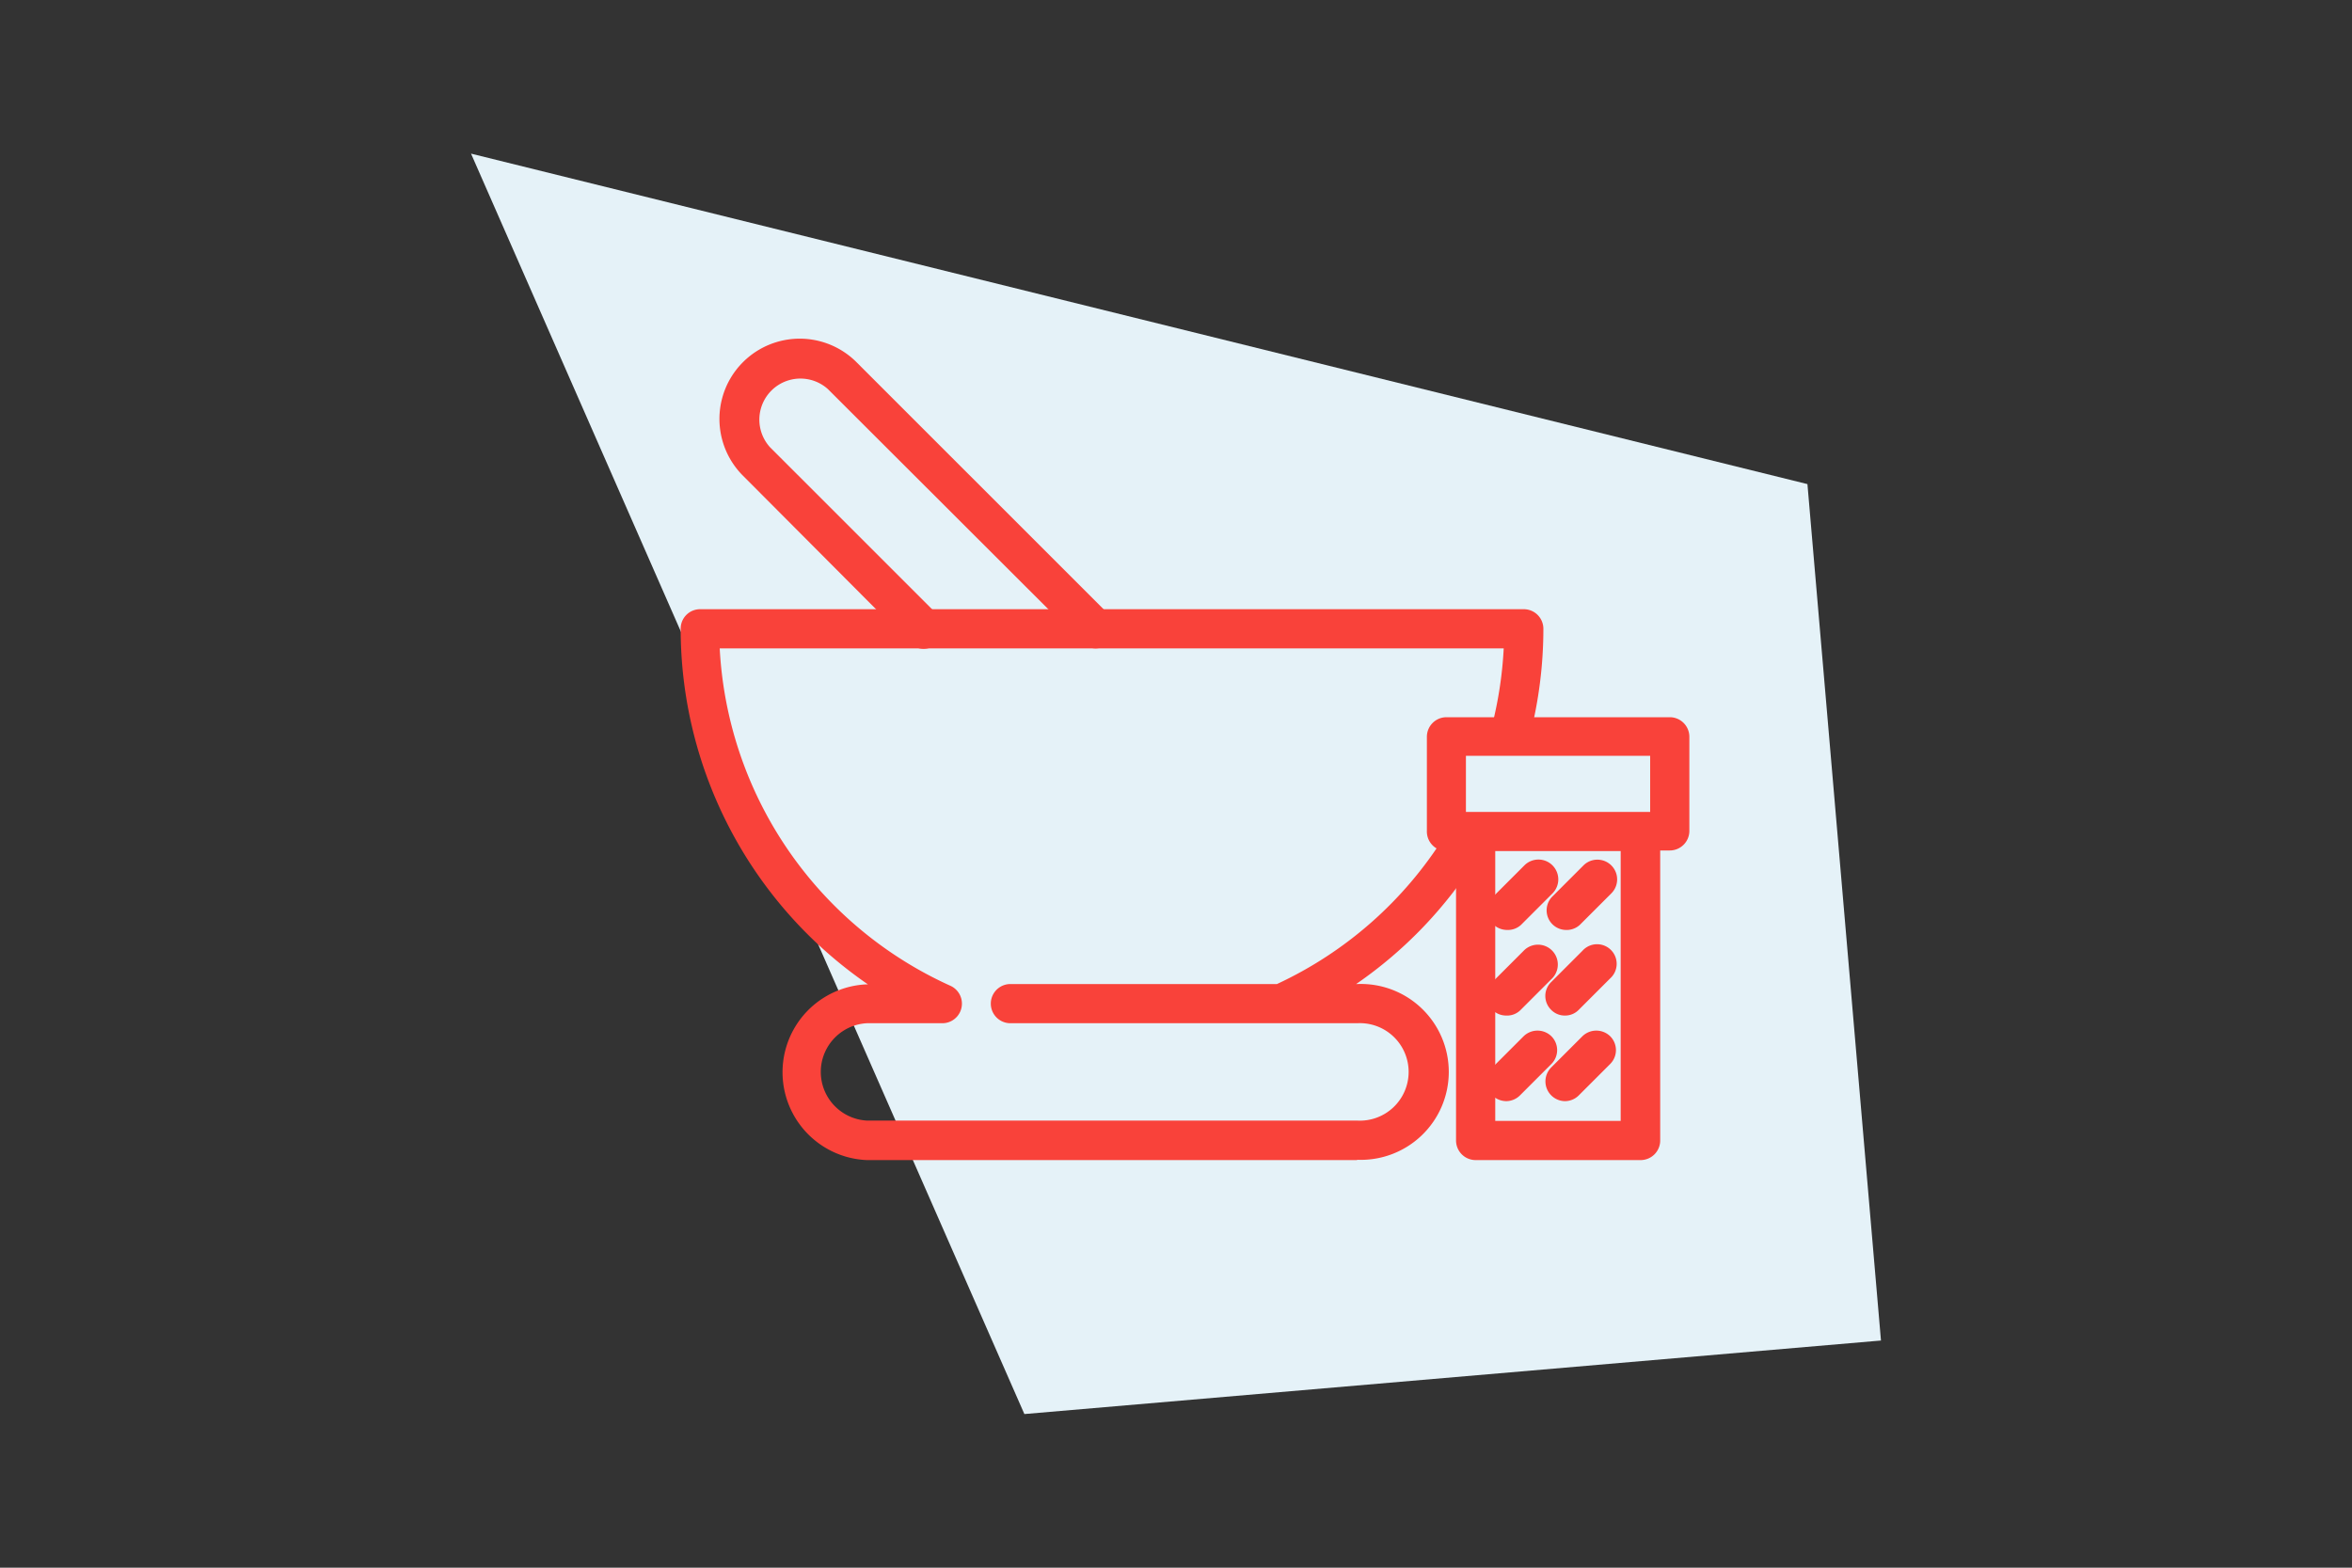
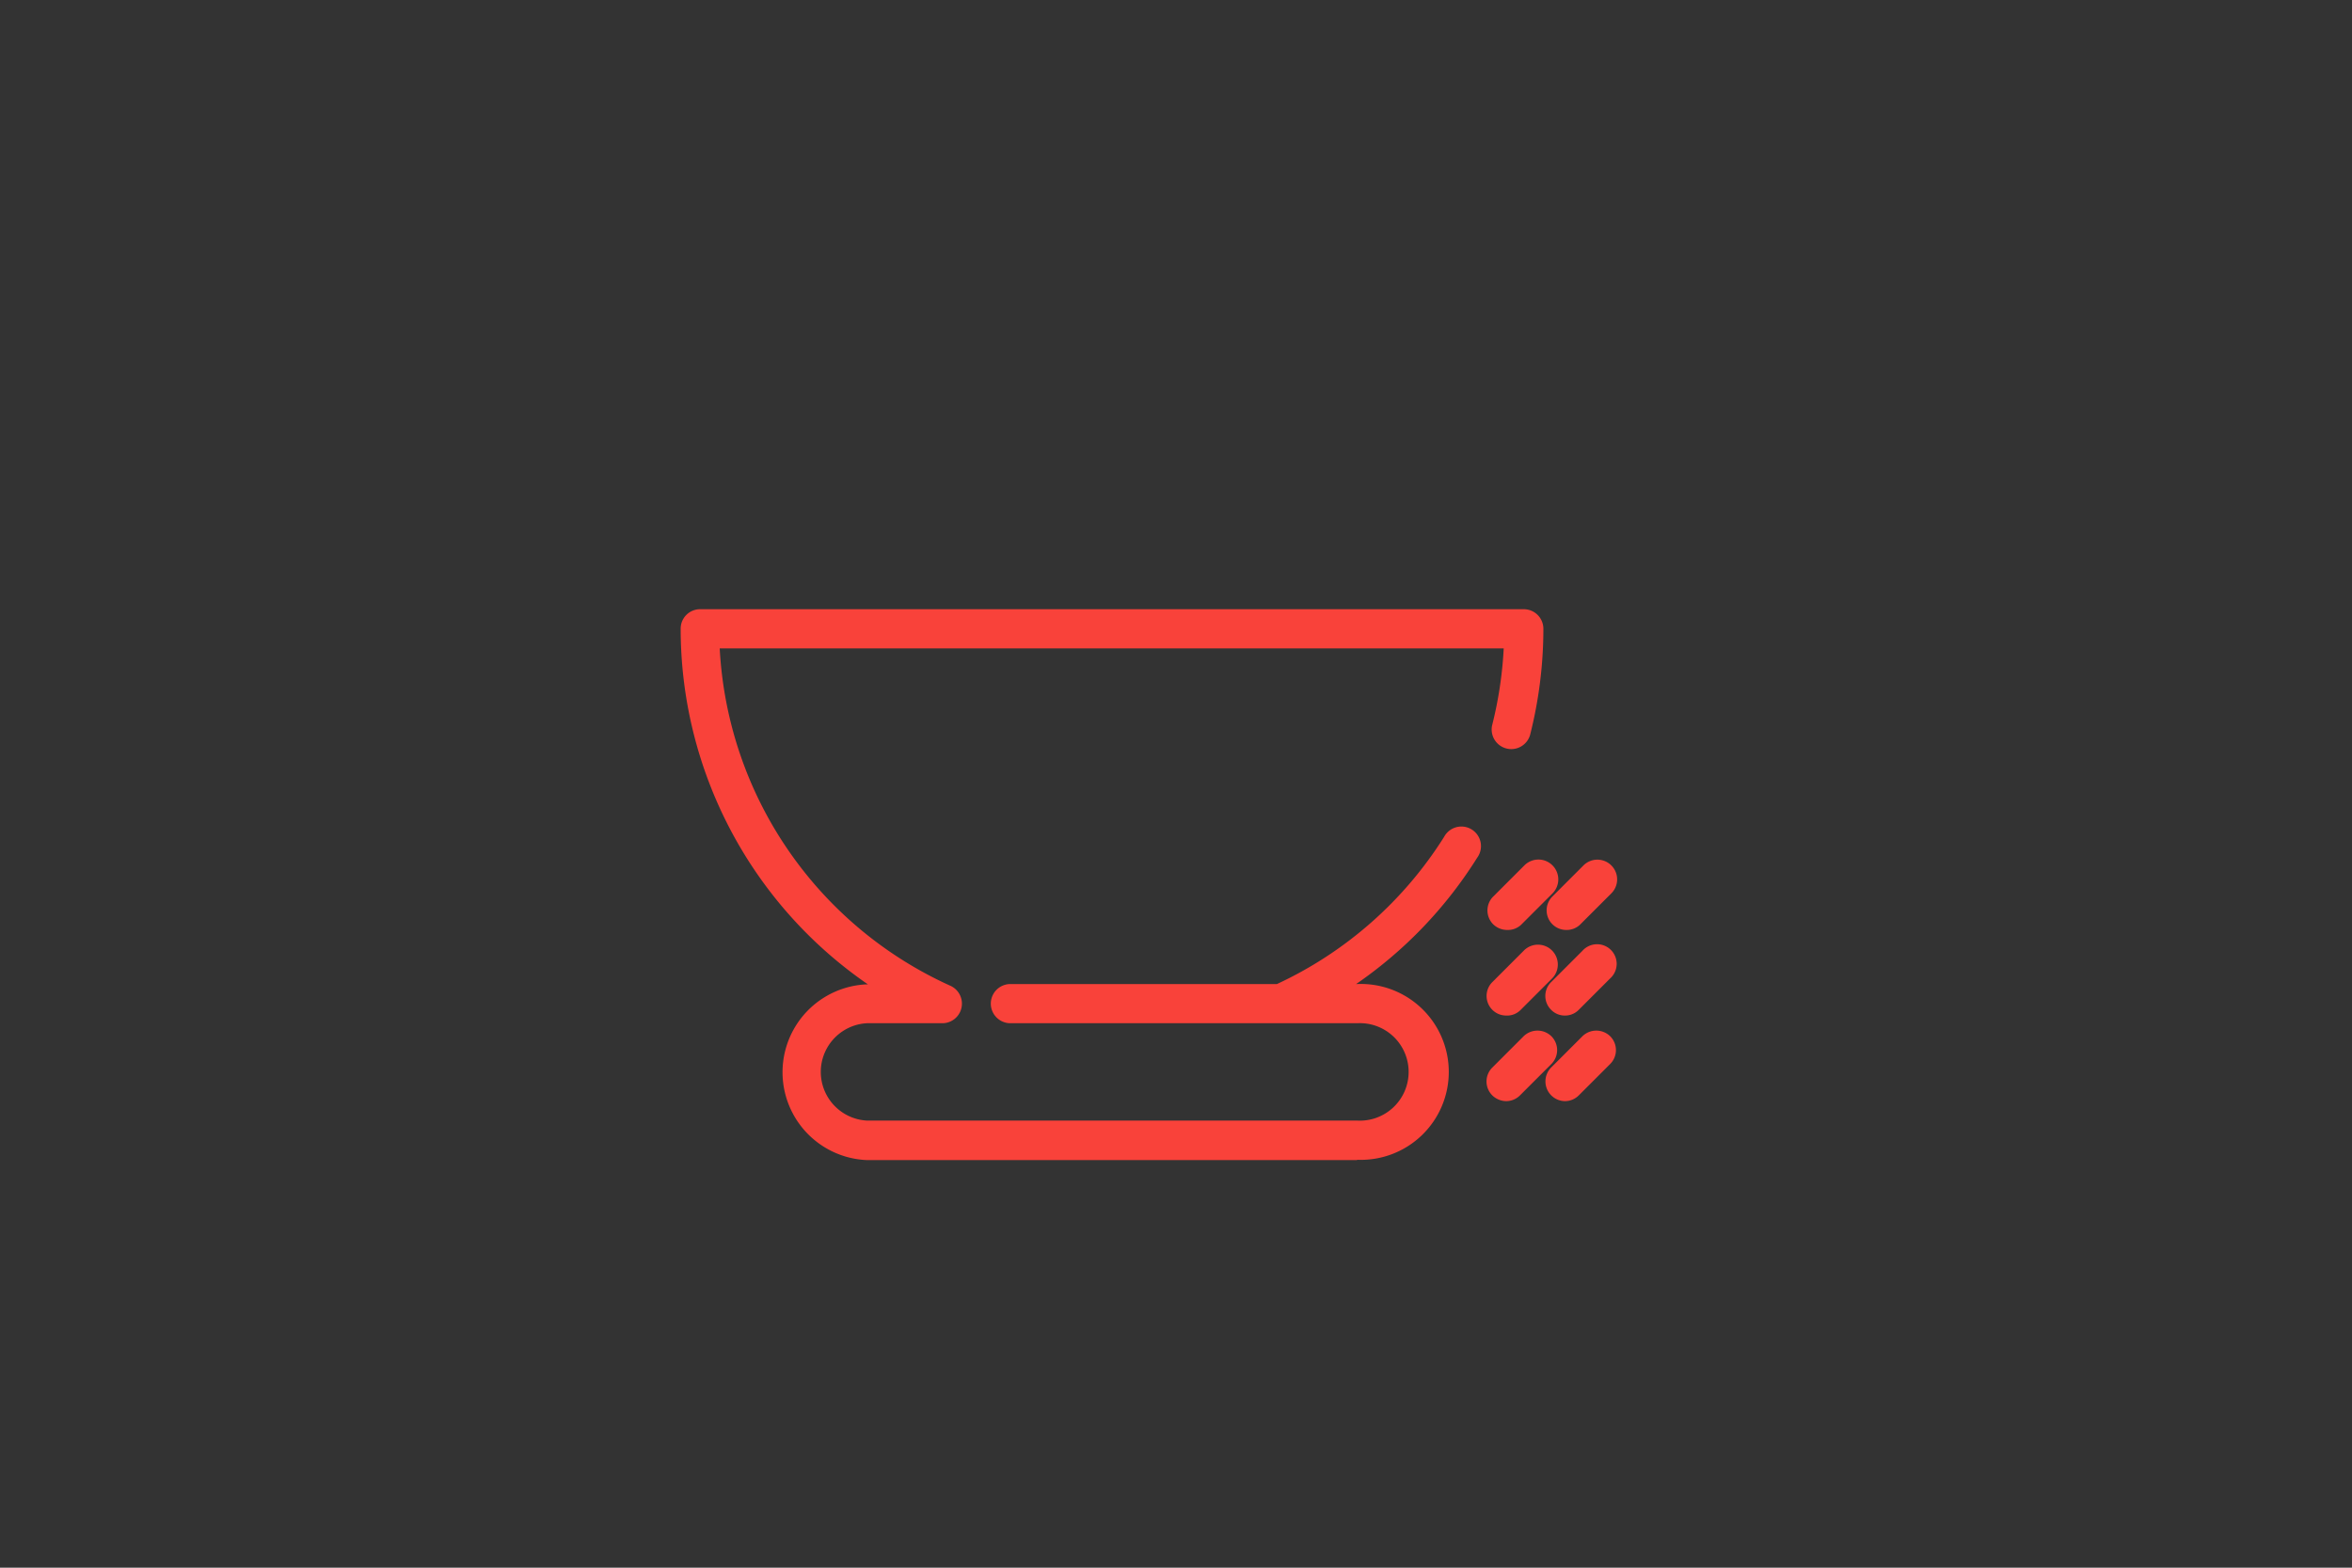
<svg xmlns="http://www.w3.org/2000/svg" id="Layer_1" data-name="Layer 1" viewBox="0 0 150 100">
  <rect x="0" y="0" width="150" height="100" fill="#333333" stroke="none" />
  <defs>
    <style>.cls-1{fill:#e5f2f8;}.cls-2{fill:#f9423a;}</style>
  </defs>
-   <polygon class="cls-1" points="115.27 30.88 119.96 85.51 65.33 90.2 30.04 9.8 115.27 30.88" />
-   <path class="cls-2" d="M104.63,74H94.11a1.25,1.25,0,0,1-1.25-1.25V54.29h-.62A1.25,1.25,0,0,1,91,53V47a1.25,1.25,0,0,1,1.25-1.25h14.25A1.25,1.25,0,0,1,107.74,47V53a1.25,1.25,0,0,1-1.25,1.25h-.61V72.73A1.25,1.25,0,0,1,104.63,74Zm-9.27-2.5h8V54.29h-8ZM93.49,51.79h11.75V48.21H93.49ZM69.87,41.36A1.26,1.26,0,0,1,69,41L52.8,24.82a2.62,2.62,0,0,0-3.7,3.7L59.81,39.23a1.27,1.27,0,0,1,0,1.77A1.25,1.25,0,0,1,58,41L47.33,30.29a5.12,5.12,0,0,1,7.24-7.24L70.75,39.23a1.25,1.25,0,0,1-.88,2.13Z" />
  <path class="cls-2" d="M99.8,70.24a1.26,1.26,0,0,1-.88-2.14l2-2a1.27,1.27,0,0,1,1.77,0,1.25,1.25,0,0,1,0,1.77l-2,2A1.25,1.25,0,0,1,99.8,70.24Zm-3.74,0a1.29,1.29,0,0,1-.89-.37,1.25,1.25,0,0,1,0-1.77l2-2a1.27,1.27,0,0,1,1.77,0,1.25,1.25,0,0,1,0,1.77l-2,2A1.25,1.25,0,0,1,96.06,70.24Zm3.74-5.46a1.21,1.21,0,0,1-.88-.37,1.24,1.24,0,0,1,0-1.76l2-2a1.25,1.25,0,1,1,1.77,1.76l-2,2A1.21,1.21,0,0,1,99.8,64.78Zm-3.74,0a1.25,1.25,0,0,1-.89-2.13l2-2A1.25,1.25,0,0,1,99,62.4l-2,2A1.21,1.21,0,0,1,96.06,64.78Zm3.8-5.46A1.25,1.25,0,0,1,99,57.19l2-2A1.25,1.25,0,1,1,102.75,57l-2,2A1.24,1.24,0,0,1,99.86,59.32Zm-3.74,0a1.28,1.28,0,0,1-.89-.36,1.25,1.25,0,0,1,0-1.77l2-2A1.25,1.25,0,1,1,99,57l-2,2A1.24,1.24,0,0,1,96.12,59.32Z" />
  <path class="cls-2" d="M86.55,74H55.28a5.61,5.61,0,0,1,0-11.21h.07A27.54,27.54,0,0,1,43.41,40.11a1.24,1.24,0,0,1,1.25-1.25H97.18a1.25,1.25,0,0,1,1.25,1.25,27.62,27.62,0,0,1-.85,6.78,1.25,1.25,0,0,1-2.42-.62,25.32,25.32,0,0,0,.74-4.91h-50A25.06,25.06,0,0,0,60.61,62.88a1.25,1.25,0,0,1-.52,2.39H55.28a3.11,3.11,0,0,0,0,6.21H86.55a3.11,3.11,0,1,0,0-6.21H64.44a1.25,1.25,0,1,1,0-2.5h17A25.08,25.08,0,0,0,92.1,53.38a1.25,1.25,0,1,1,2.11,1.33,27.49,27.49,0,0,1-7.72,8.06h.06a5.61,5.61,0,1,1,0,11.21Z" />
</svg>